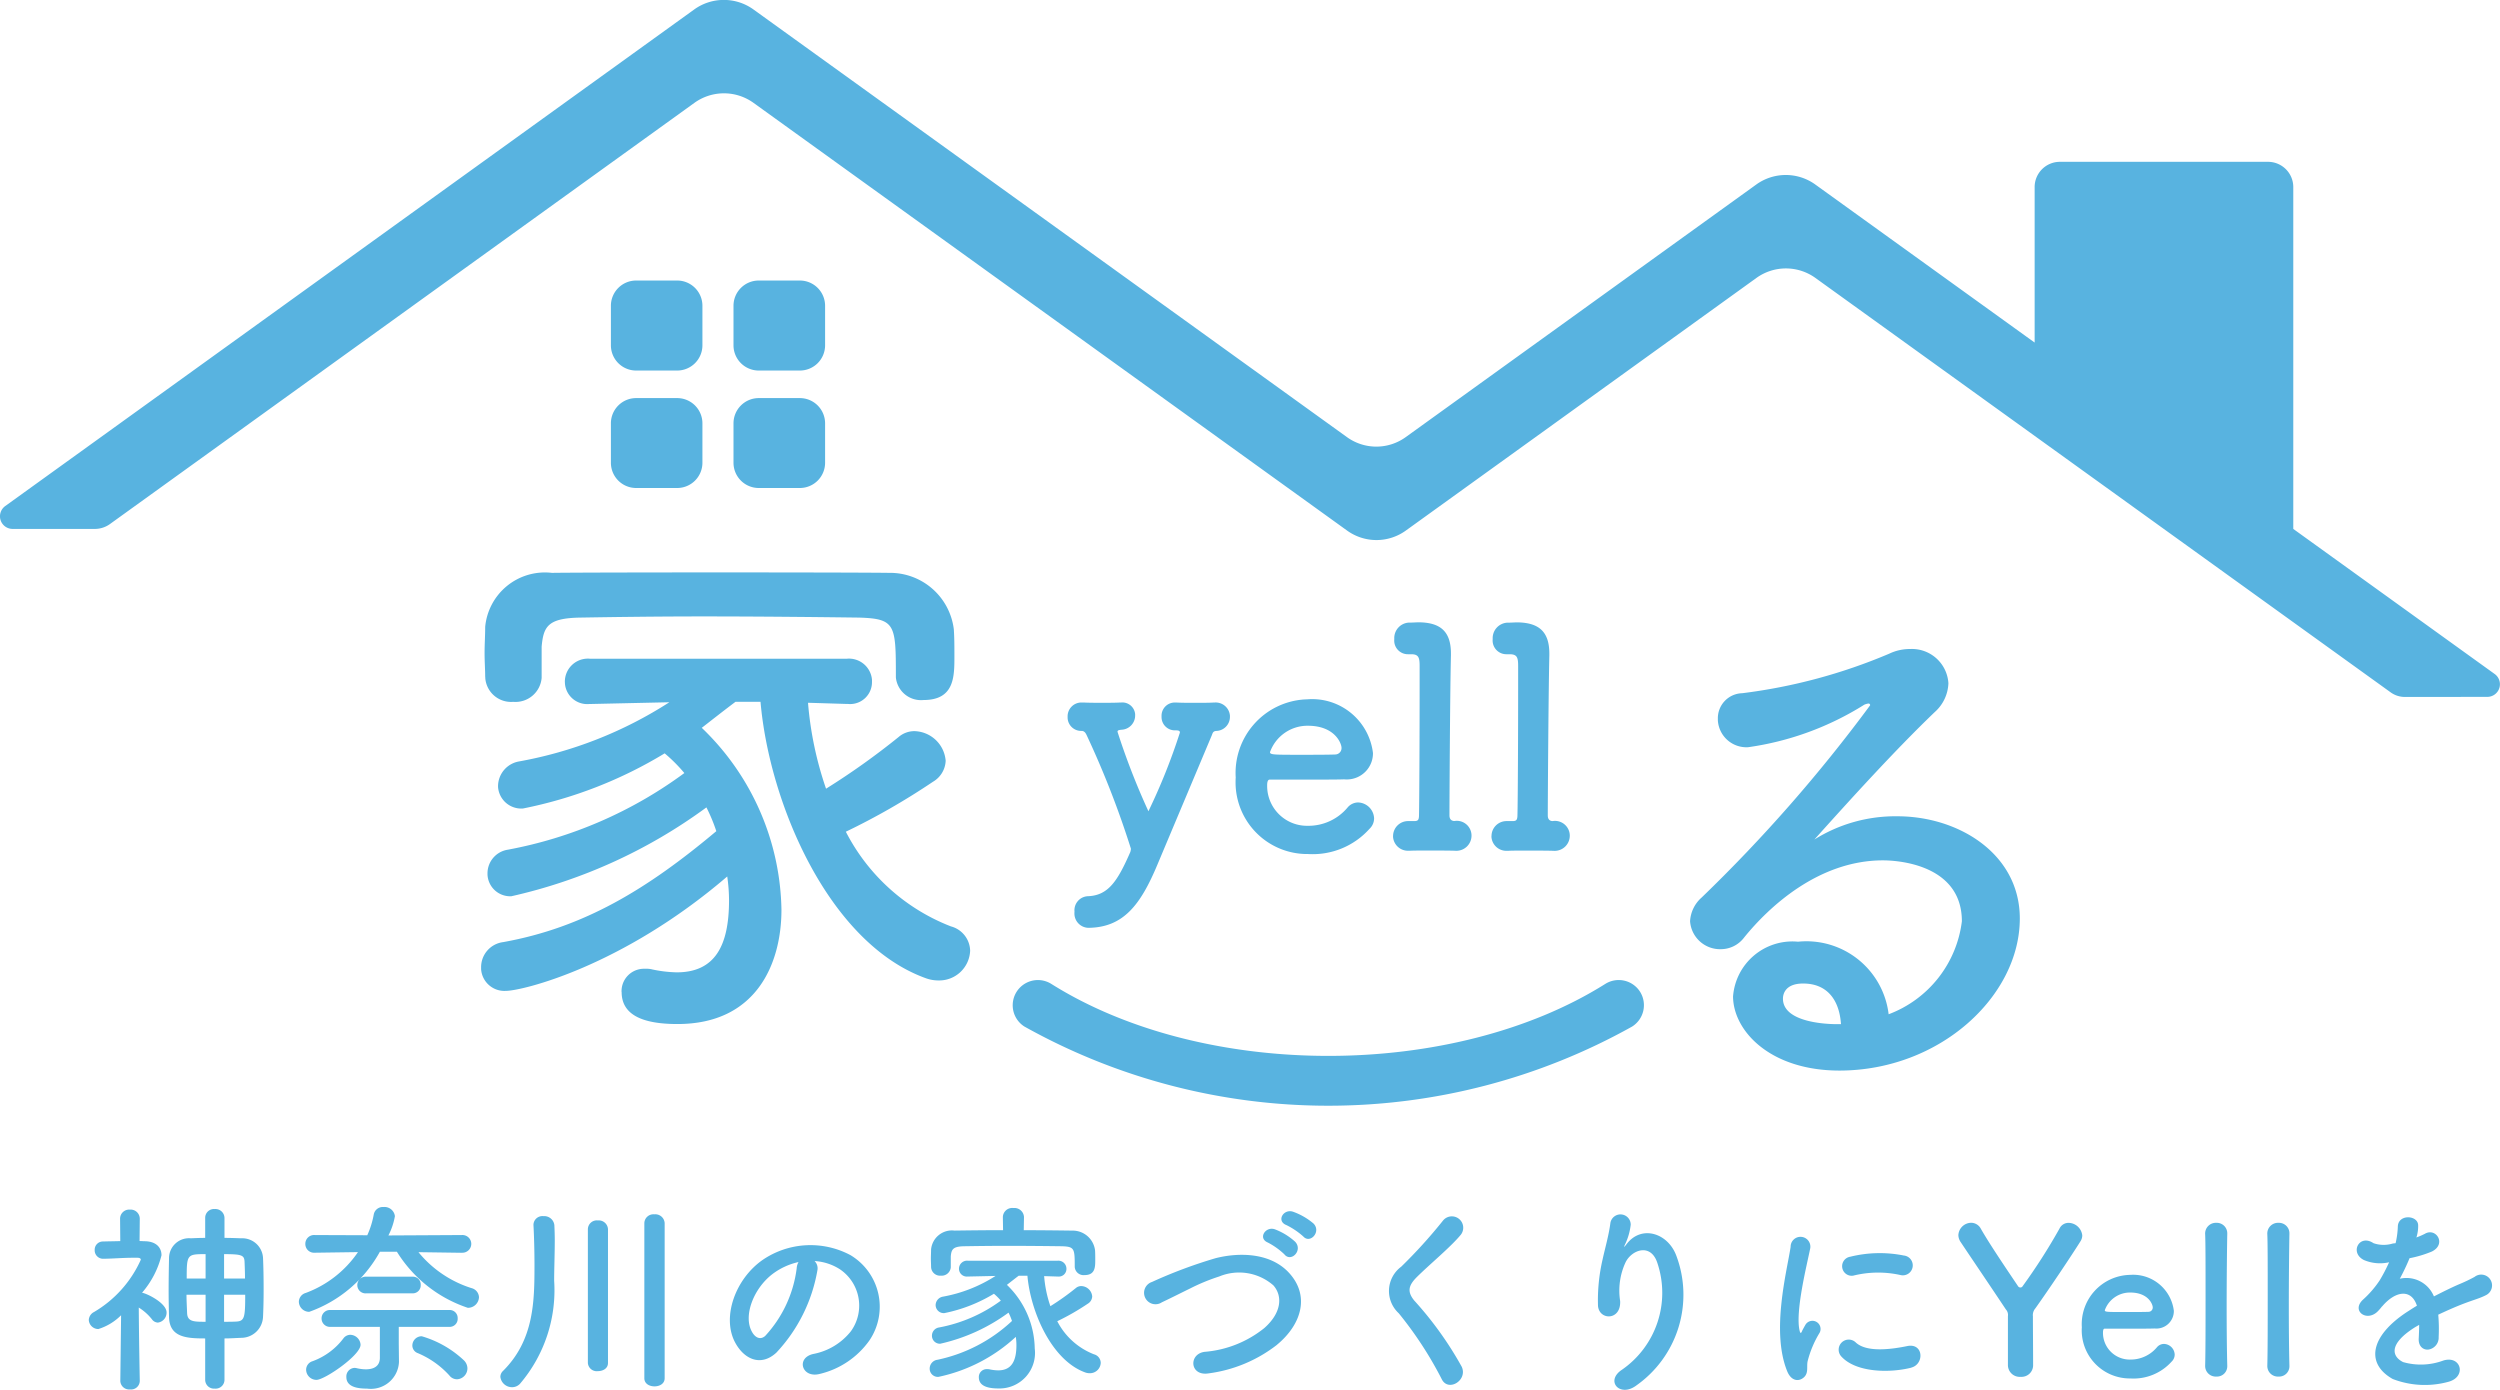
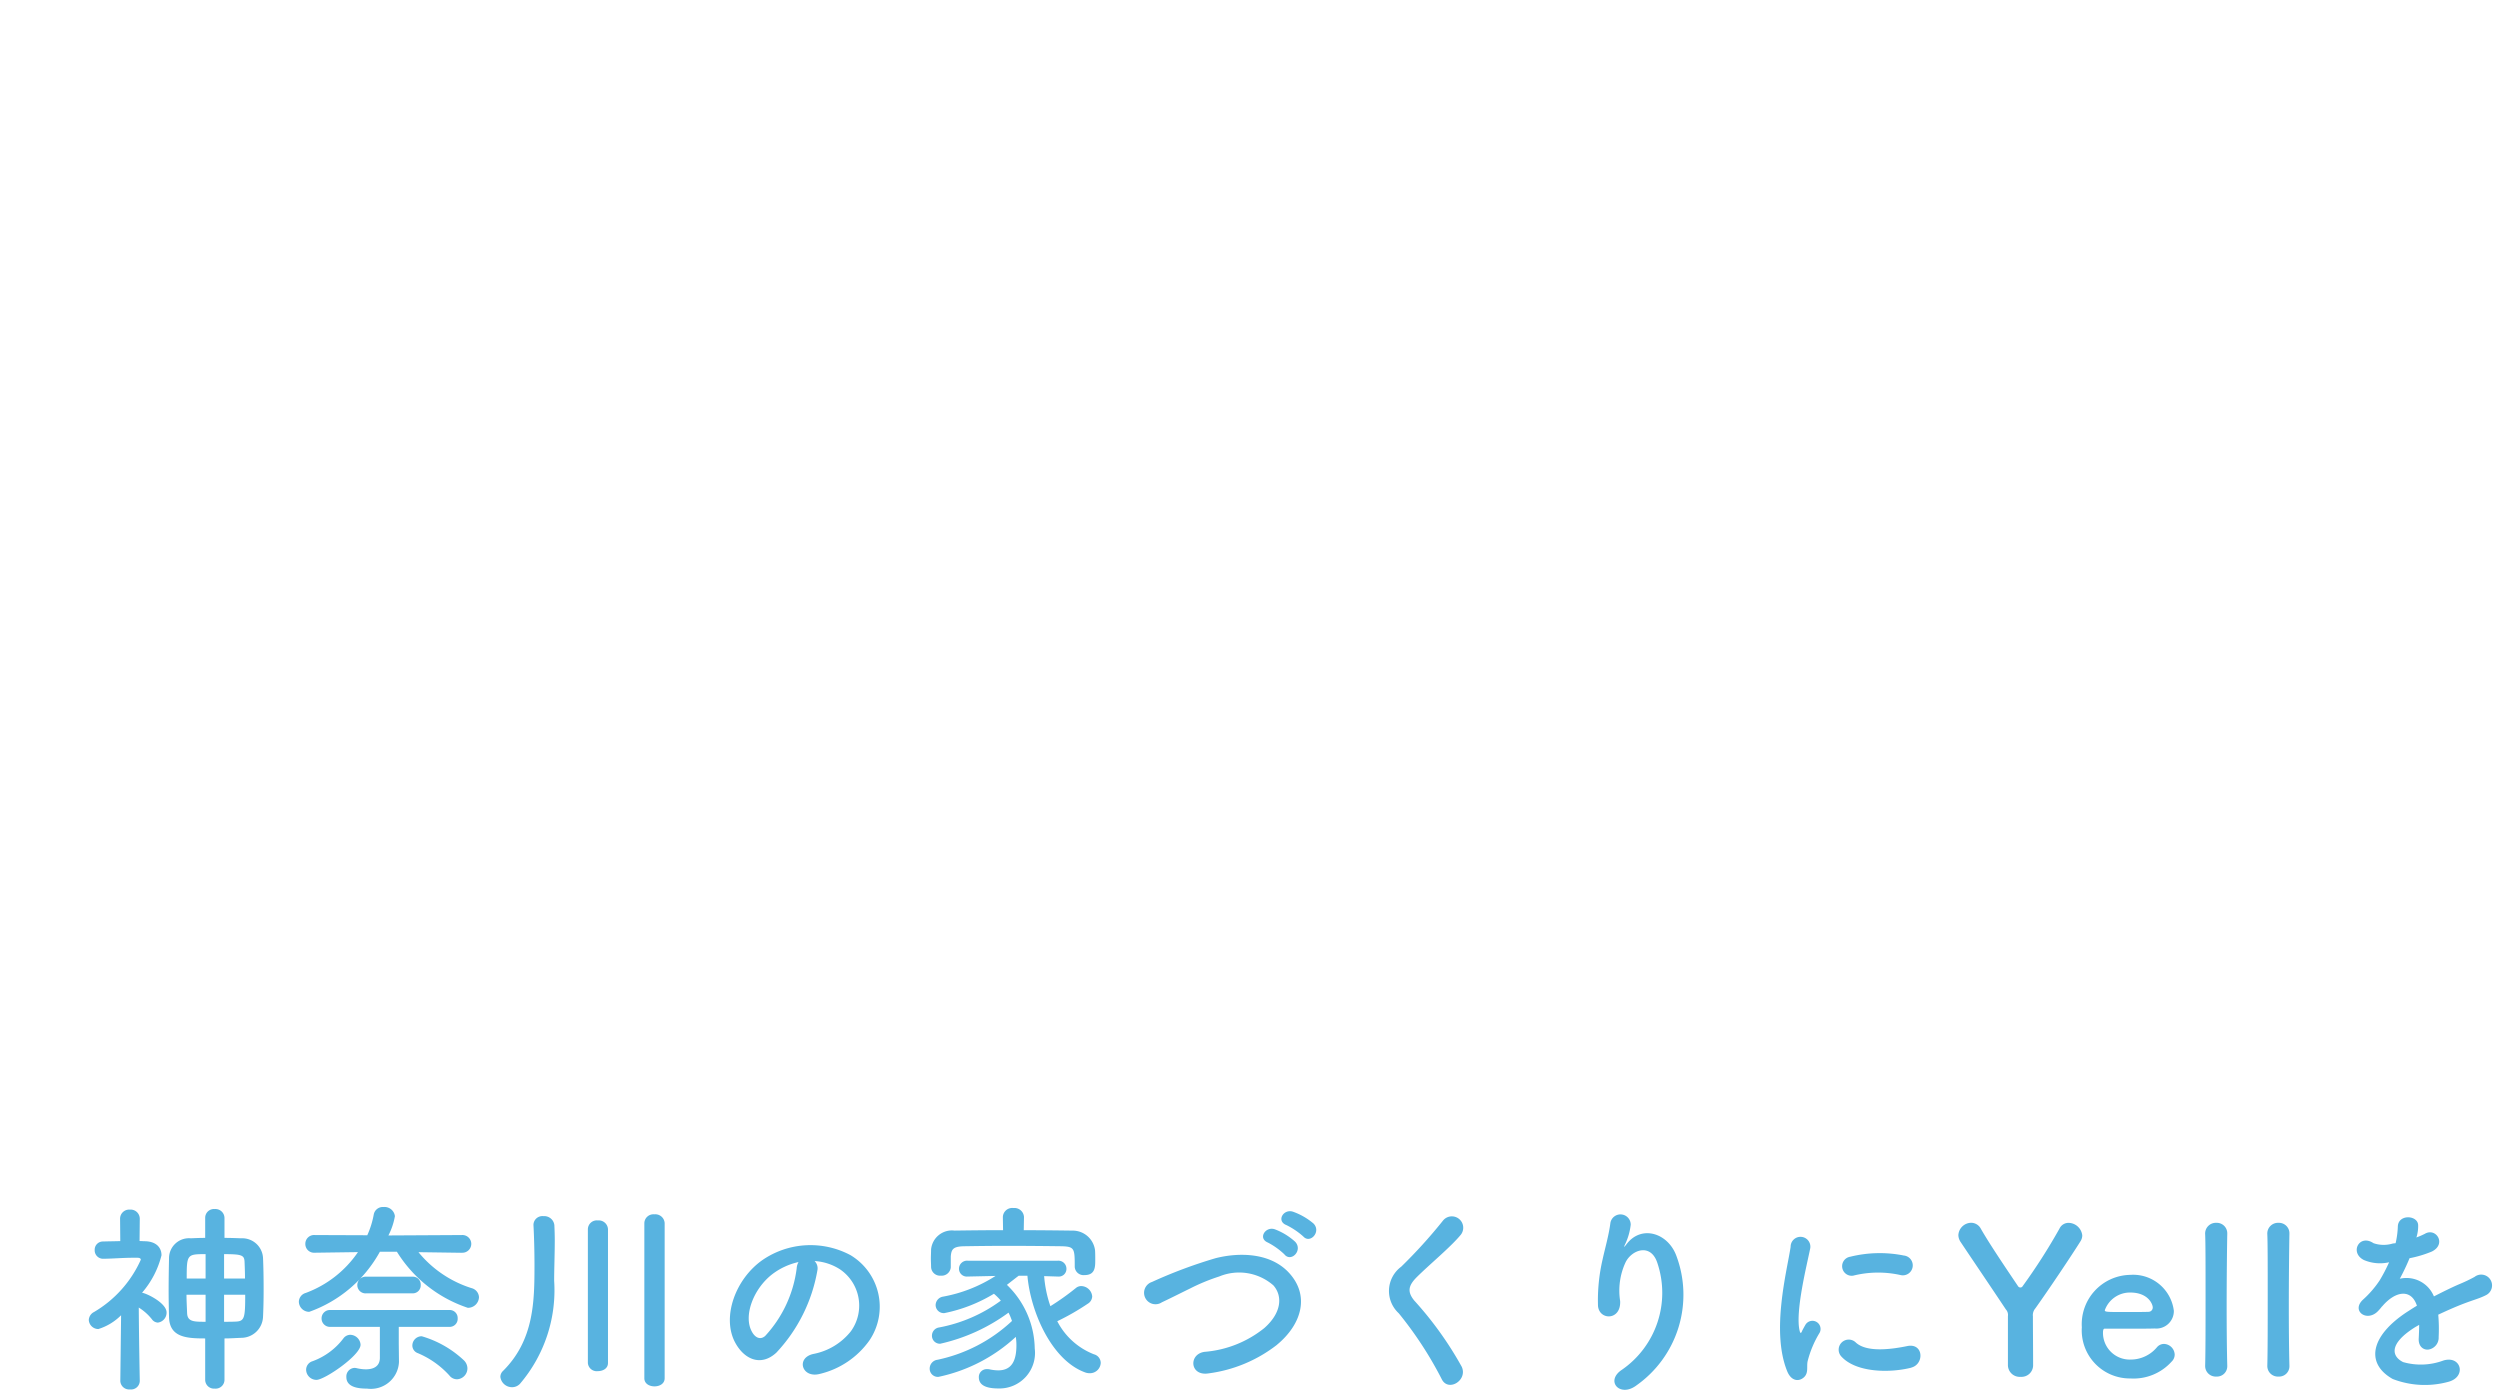
<svg xmlns="http://www.w3.org/2000/svg" width="160" height="88.948" viewBox="0 0 160 88.948">
  <g id="logo" transform="translate(-728.536 -690.037)">
    <path id="パス_13785" data-name="パス 13785" d="M-69.868.325a.564.564,0,0,0,.611.546.568.568,0,0,0,.624-.546V-2.34c.364,0,.715-.026,1.066-.039a1.4,1.4,0,0,0,1.4-1.326c.026-.52.039-1.144.039-1.781,0-.728-.013-1.456-.039-2.015a1.331,1.331,0,0,0-1.4-1.248c-.351-.013-.7-.026-1.066-.026v-1.274a.58.58,0,0,0-.624-.572.562.562,0,0,0-.611.572v1.274c-.325,0-.624.013-.923.026a1.278,1.278,0,0,0-1.391,1.261c-.013.637-.026,1.365-.026,2.08,0,.6.013,1.183.026,1.716.039,1.287,1.131,1.352,2.314,1.352Zm-4.186.052s-.052-2.678-.065-4.693a3.27,3.27,0,0,1,.845.754.49.49,0,0,0,.377.208A.641.641,0,0,0-72.339-4c0-.559-1.079-1.131-1.495-1.248a.165.165,0,0,0-.078-.013,5.816,5.816,0,0,0,1.248-2.4c0-.507-.351-.884-1.053-.9-.117,0-.234-.013-.351-.013L-74.054-10a.587.587,0,0,0-.637-.585.583.583,0,0,0-.624.585l.013,1.43c-.364.013-.728.013-1.092.026a.525.525,0,0,0-.546.546.539.539,0,0,0,.559.559h.013c.741-.013,1.235-.065,1.924-.065h.208c.078,0,.247,0,.247.13a7.367,7.367,0,0,1-2.99,3.341.606.606,0,0,0-.338.507.614.614,0,0,0,.611.585,3.537,3.537,0,0,0,1.456-.884L-75.3.377V.39a.566.566,0,0,0,.624.533A.558.558,0,0,0-74.054.39Zm5.395-6.552v-1.56c1.2,0,1.3.078,1.313.546.013.325.026.663.026,1.014Zm-1.183,0h-1.209c0-1.547.026-1.56,1.209-1.56Zm2.535,1.04c0,1.456-.039,1.69-.585,1.716-.26.013-.52.013-.767.013V-5.135Zm-2.535,1.729c-.741,0-1.157,0-1.183-.546-.013-.39-.039-.793-.039-1.183h1.222Zm16.393-4.42a.57.57,0,0,0,.611-.572.568.568,0,0,0-.611-.559l-4.693.026a4.267,4.267,0,0,0,.416-1.235.671.671,0,0,0-.728-.585.59.59,0,0,0-.624.468,5.644,5.644,0,0,1-.416,1.339l-3.354-.013a.561.561,0,0,0-.611.559.559.559,0,0,0,.6.572h.013l2.756-.039a6.976,6.976,0,0,1-3.341,2.613.6.6,0,0,0-.442.559.663.663,0,0,0,.663.65,8.35,8.35,0,0,0,4.524-3.848H-57.6A8.5,8.5,0,0,0-53.06-4.3a.706.706,0,0,0,.715-.676.626.626,0,0,0-.481-.585,7.172,7.172,0,0,1-3.393-2.3l2.756.039Zm-3.146,2.6a.507.507,0,0,0,.52-.533.5.5,0,0,0-.52-.533H-59.56a.539.539,0,0,0-.572.546.527.527,0,0,0,.572.52Zm2.847,5.5a.7.7,0,0,0,.663-.7.727.727,0,0,0-.234-.52,6.629,6.629,0,0,0-2.691-1.534.6.6,0,0,0-.6.6.523.523,0,0,0,.351.481A5.726,5.726,0,0,1-54.243.026.612.612,0,0,0-53.749.273Zm-.494-3.354a.514.514,0,0,0,.533-.546.51.51,0,0,0-.533-.533h-7.618a.533.533,0,0,0-.559.533.536.536,0,0,0,.559.546h3.172v1.976c0,.559-.416.741-.9.741a2.609,2.609,0,0,1-.546-.065A.761.761,0,0,0-60.3-.455a.547.547,0,0,0-.533.585c0,.676.819.741,1.326.741a1.8,1.8,0,0,0,2.041-1.7V-.858L-57.479-2V-3.081Zm-5.681,1.144a.679.679,0,0,0-.663-.637.56.56,0,0,0-.429.221A4.336,4.336,0,0,1-62.992-.884a.574.574,0,0,0-.416.546.663.663,0,0,0,.663.65C-62.225.312-59.924-1.261-59.924-1.937ZM-41.762.208c0,.351.325.52.65.52s.65-.169.65-.52V-9.724a.6.6,0,0,0-.663-.559.581.581,0,0,0-.637.559Zm-3.614-.975a.568.568,0,0,0,.637.52c.325,0,.65-.169.65-.52V-9.334a.594.594,0,0,0-.65-.559.574.574,0,0,0-.637.559ZM-49.718.559a9.224,9.224,0,0,0,2.184-6.591c0-.728.039-1.716.039-2.587,0-.351-.013-.689-.026-.975a.65.65,0,0,0-.7-.572.571.571,0,0,0-.637.533v.039c.039.689.065,1.7.065,2.535,0,2.34-.026,4.823-2.015,6.8a.527.527,0,0,0-.169.377.752.752,0,0,0,.754.663A.692.692,0,0,0-49.718.559Zm18.85-7.852a3.372,3.372,0,0,1,1.612.52A2.806,2.806,0,0,1-28.542-2.8a4.028,4.028,0,0,1-2.418,1.456c-1.118.26-.715,1.573.429,1.274A5.435,5.435,0,0,0-27.359-2.21a3.848,3.848,0,0,0-1.209-5.46,5.431,5.431,0,0,0-5.616.3c-1.742,1.209-2.613,3.627-1.794,5.239.572,1.118,1.664,1.625,2.665.7a10.239,10.239,0,0,0,2.626-5.265A.65.65,0,0,0-30.868-7.293Zm-1.027.065a.919.919,0,0,0-.117.4A7.81,7.81,0,0,1-34.028-2.5c-.325.286-.663.091-.858-.286-.546-1,.1-2.73,1.313-3.666A4.308,4.308,0,0,1-31.9-7.228Zm14.43-2.873v-.013a.611.611,0,0,0-.676-.572.6.6,0,0,0-.676.572v.013l.013.832c-1.066,0-2.119.013-3.107.026a1.343,1.343,0,0,0-1.5,1.209c0,.195-.013.39-.013.585s.013.377.013.533a.577.577,0,0,0,.624.559.587.587,0,0,0,.637-.533v-.7c.039-.455.143-.637.858-.65.793-.013,1.755-.026,2.756-.026,1.209,0,2.457.013,3.5.026.806.026.819.156.819,1.3v.026a.565.565,0,0,0,.624.52c.689,0,.689-.52.689-.975,0-.208,0-.429-.013-.611a1.44,1.44,0,0,0-1.443-1.261c-1-.013-2.054-.026-3.12-.026Zm2.158,3.8h.026a.488.488,0,0,0,.533-.494.516.516,0,0,0-.559-.52h-5.759a.516.516,0,0,0-.559.52.5.5,0,0,0,.546.494h.013l1.781-.039a9.269,9.269,0,0,1-3.367,1.326.56.56,0,0,0-.468.546.521.521,0,0,0,.559.507A9.83,9.83,0,0,0-19.389-5.2a3.549,3.549,0,0,1,.442.442A9.656,9.656,0,0,1-22.9-3.042a.531.531,0,0,0-.455.52.508.508,0,0,0,.533.52,11.705,11.705,0,0,0,4.368-1.989,3.833,3.833,0,0,1,.221.533A9.966,9.966,0,0,1-23-.975.569.569,0,0,0-23.5-.4a.523.523,0,0,0,.559.52,10.46,10.46,0,0,0,4.953-2.561,3.814,3.814,0,0,1,.039.533c0,1.014-.312,1.612-1.17,1.612a2.829,2.829,0,0,1-.546-.065.633.633,0,0,0-.156-.013.5.5,0,0,0-.533.52c0,.494.442.715,1.248.715A2.274,2.274,0,0,0-16.777-1.7a5.767,5.767,0,0,0-1.781-4.069c.234-.182.481-.377.754-.585h.559c.195,2.262,1.521,5.395,3.692,6.188a.853.853,0,0,0,.3.052.692.692,0,0,0,.7-.663.576.576,0,0,0-.429-.546,4.458,4.458,0,0,1-2.353-2.119,15.383,15.383,0,0,0,1.95-1.118.57.57,0,0,0,.286-.468.72.72,0,0,0-.7-.663.536.536,0,0,0-.351.13,16.279,16.279,0,0,1-1.625,1.157,7.7,7.7,0,0,1-.4-1.924ZM.41-8.866c.442.494,1.17-.312.65-.832a4.192,4.192,0,0,0-1.313-.754c-.611-.195-1.079.6-.416.858A4.765,4.765,0,0,1,.41-8.866Zm-1.2,1.157C-.357-7.2.4-7.982-.11-8.528A4.063,4.063,0,0,0-1.4-9.321c-.6-.221-1.118.572-.455.845A4.549,4.549,0,0,1-.786-7.709Zm-.481,5.772C.332-3.263.852-5.122-.552-6.591c-1.2-1.248-3.172-1.261-4.654-.884A30.653,30.653,0,0,0-9.275-5.954a.731.731,0,1,0,.637,1.3c.637-.3,1.222-.6,1.807-.884a12.636,12.636,0,0,1,1.859-.767A3.333,3.333,0,0,1-1.5-5.733c.6.689.52,1.755-.585,2.73A6.989,6.989,0,0,1-5.908-1.482c-1.04.143-.949,1.573.26,1.378A9.033,9.033,0,0,0-1.267-1.937Zm11.817,1.4A22.478,22.478,0,0,0,7.507-4.771c-.429-.533-.4-.923.156-1.482.806-.806,2.184-1.937,2.834-2.73A.728.728,0,1,0,9.34-9.867,31.937,31.937,0,0,1,6.675-6.929a1.935,1.935,0,0,0-.156,2.977A23.975,23.975,0,0,1,9.275.273C9.691,1.105,10.952.338,10.549-.533ZM21.717.676a7.1,7.1,0,0,0,2.574-8.294c-.533-1.469-2.223-2-3.172-.78-.13.169-.26.338-.091-.013a3.9,3.9,0,0,0,.338-1.209.655.655,0,0,0-1.3-.117c-.1.793-.351,1.651-.494,2.314a11.562,11.562,0,0,0-.3,3c.078.936,1.482.949,1.417-.312a4.3,4.3,0,0,1,.338-2.457c.377-.806,1.612-1.287,2.041.013A5.987,5.987,0,0,1,20.807-.338C19.715.377,20.664,1.456,21.717.676ZM38.617-6.4a.636.636,0,1,0,.221-1.248,7.847,7.847,0,0,0-3.419.078A.612.612,0,1,0,35.6-6.357,6.586,6.586,0,0,1,38.617-6.4Zm.7,5.928c.858-.221.793-1.6-.26-1.378-1.014.208-2.574.416-3.276-.221a.644.644,0,0,0-.923.9C35.8-.156,37.927-.117,39.319-.468ZM32.442.156c.325-.286.169-.689.247-1.04a6.555,6.555,0,0,1,.767-1.82.521.521,0,0,0-.91-.507c-.052.091-.2.351-.221.416-.052.117-.1.156-.143-.013-.312-1.209.468-4.264.676-5.317A.632.632,0,1,0,31.6-8.2c-.234,1.547-1.261,5.395-.221,7.956C31.635.39,32.117.442,32.442.156ZM45.507-.65a.756.756,0,0,0,.819.767.741.741,0,0,0,.793-.728c0-1.053-.013-2.366-.013-3.146a.661.661,0,0,1,.156-.507c.845-1.183,2.3-3.354,2.886-4.29a.71.71,0,0,0,.117-.377.9.9,0,0,0-.871-.806.637.637,0,0,0-.585.364,37.156,37.156,0,0,1-2.353,3.679A.17.17,0,0,1,46.3-5.6a.188.188,0,0,1-.156-.1c-.91-1.352-1.82-2.7-2.366-3.653a.709.709,0,0,0-.624-.39.837.837,0,0,0-.819.793.833.833,0,0,0,.156.455c.624.936,1.937,2.873,2.886,4.3a.519.519,0,0,1,.13.429ZM55.985-.858a.621.621,0,0,0,.195-.455.709.709,0,0,0-.689-.676.591.591,0,0,0-.442.208,2.19,2.19,0,0,1-1.69.793,1.711,1.711,0,0,1-1.768-1.729c0-.143.026-.247.1-.247,2.522,0,2.795,0,3.2-.013a1.121,1.121,0,0,0,1.235-1.131,2.626,2.626,0,0,0-2.808-2.3,3.158,3.158,0,0,0-3.081,3.354A3.079,3.079,0,0,0,53.346.221,3.273,3.273,0,0,0,55.985-.858ZM54.516-4.043c-.351.013-.936.013-1.469.013-1.209,0-1.339,0-1.339-.117a1.708,1.708,0,0,1,1.625-1.131c1.17,0,1.443.767,1.443.949A.275.275,0,0,1,54.516-4.043ZM58.13-.585A.675.675,0,0,0,58.845.1a.66.66,0,0,0,.7-.676V-.6c-.026-.988-.039-2.379-.039-3.757,0-2.028.026-4.03.039-4.667v-.026a.671.671,0,0,0-.7-.689.685.685,0,0,0-.715.728c.026.52.026,2.171.026,3.913s0,3.588-.026,4.5Zm3.978,0A.675.675,0,0,0,62.823.1a.66.66,0,0,0,.7-.676V-.6c-.026-.988-.039-2.379-.039-3.757,0-2.028.026-4.03.039-4.667v-.026a.671.671,0,0,0-.7-.689.685.685,0,0,0-.715.728c.026.52.026,2.171.026,3.913s0,3.588-.026,4.5ZM71.662-8.84a2.458,2.458,0,0,0,.1-.754c-.026-.637-1.248-.715-1.3.065a5.424,5.424,0,0,1-.143,1.092c-.065.013-.143.013-.195.026a2,2,0,0,1-1.222-.026c-.91-.611-1.547.611-.611,1.079a2.626,2.626,0,0,0,1.612.143A10.837,10.837,0,0,1,69.3-6.058a6.489,6.489,0,0,1-1.053,1.222c-.78.7.169,1.443.884.806a2.847,2.847,0,0,0,.3-.338l.052-.052c.845-.975,1.846-1.105,2.2-.013-.247.143-.455.286-.637.4-2.353,1.547-2.665,3.3-.91,4.29a5.71,5.71,0,0,0,3.549.182c1.2-.312.832-1.716-.312-1.365a4.133,4.133,0,0,1-2.574.1c-.728-.364-.923-1.144.689-2.184.1-.065.221-.13.338-.2,0,.273-.013.572-.026.845-.039.507.26.754.585.741a.769.769,0,0,0,.689-.806,10.387,10.387,0,0,0-.026-1.43c.52-.247,1.105-.507,1.651-.715.689-.26.988-.325,1.4-.533a.693.693,0,1,0-.728-1.17,9.985,9.985,0,0,1-1.014.481c-.507.221-1.053.494-1.586.767a1.9,1.9,0,0,0-2.184-1.131,13.264,13.264,0,0,0,.624-1.313,7.311,7.311,0,0,0,1.43-.429c.962-.481.26-1.56-.455-1.131a4.572,4.572,0,0,1-.546.234Z" transform="translate(811.536 778.037)" fill="#58b3e0" />
-     <path id="合体_15" data-name="合体 15" d="M1013.038,748.071a1.613,1.613,0,0,1,1.717-2.732c9.779,6.141,25.68,6.141,35.453,0a1.617,1.617,0,0,1,2.229.507v0a1.615,1.615,0,0,1-.514,2.223,39.85,39.85,0,0,1-38.886,0Zm45.348-1.939a3.81,3.81,0,0,1,4.1-3.5l.057.005a5.3,5.3,0,0,1,5.8,4.644,7.309,7.309,0,0,0,4.687-5.95c0-3.9-4.716-3.9-5.051-3.9-4.163,0-7.358,3.048-8.889,4.943a1.867,1.867,0,0,1-1.483.742,1.924,1.924,0,0,1-1.972-1.787,2.174,2.174,0,0,1,.742-1.521,97.753,97.753,0,0,0,10.781-12.3.1.1,0,0,0-.084-.113.08.08,0,0,0-.031,0,.943.943,0,0,0-.26.075,18.929,18.929,0,0,1-7.434,2.72,1.831,1.831,0,0,1-1.936-1.721c0-.034,0-.071,0-.1a1.6,1.6,0,0,1,1.559-1.635,35.148,35.148,0,0,0,9.406-2.529,3.058,3.058,0,0,1,1.337-.3,2.339,2.339,0,0,1,2.453,2.194,2.585,2.585,0,0,1-.855,1.824c-2.523,2.415-5.387,5.572-7.725,8.177a9.754,9.754,0,0,1,5.31-1.49c3.942,0,7.84,2.415,7.84,6.541,0,4.981-5.128,9.734-11.553,9.734-4.458-.006-6.8-2.566-6.8-4.76Zm3.193.153c0,1.444,2.529,1.629,3.454,1.629h.26c-.108-1.6-.926-2.6-2.414-2.6-1.261-.006-1.3.811-1.3.964Zm-74.329-.425a1.435,1.435,0,0,1,1.379-1.491,1.459,1.459,0,0,1,.148,0,1.51,1.51,0,0,1,.444.044,8.267,8.267,0,0,0,1.56.185c2.453,0,3.347-1.712,3.347-4.608a10.7,10.7,0,0,0-.115-1.528c-6.762,5.8-13.15,7.321-14.159,7.321a1.493,1.493,0,0,1-1.593-1.385c0-.033,0-.065,0-.1a1.615,1.615,0,0,1,1.415-1.635c5.171-.933,9.212-3.386,13.638-7.1a10.876,10.876,0,0,0-.633-1.522,33.482,33.482,0,0,1-12.485,5.687,1.455,1.455,0,0,1-1.526-1.38c0-.036,0-.074,0-.11a1.532,1.532,0,0,1,1.306-1.49,27.5,27.5,0,0,0,11.293-4.905,10.353,10.353,0,0,0-1.26-1.261,27.956,27.956,0,0,1-9.07,3.53,1.489,1.489,0,0,1-1.594-1.376c0-.022,0-.046,0-.069a1.617,1.617,0,0,1,1.337-1.566,26.4,26.4,0,0,0,9.627-3.789l-5.089.113h-.039a1.431,1.431,0,0,1-1.554-1.3c0-.037-.005-.077-.006-.116a1.474,1.474,0,0,1,1.456-1.489,1.1,1.1,0,0,1,.141.005h16.459a1.479,1.479,0,0,1,1.6,1.346c0,.046,0,.092,0,.138a1.4,1.4,0,0,1-1.384,1.419,1.355,1.355,0,0,1-.143-.007h-.076l-2.491-.076a22.442,22.442,0,0,0,1.154,5.5,47.152,47.152,0,0,0,4.647-3.31,1.548,1.548,0,0,1,1-.374,2.059,2.059,0,0,1,2.009,1.9,1.632,1.632,0,0,1-.818,1.343,44.408,44.408,0,0,1-5.571,3.194,12.72,12.72,0,0,0,6.725,6.059,1.65,1.65,0,0,1,1.23,1.56,1.982,1.982,0,0,1-2.009,1.9,2.376,2.376,0,0,1-.855-.153c-6.211-2.263-9.994-11.217-10.552-17.681h-1.6c-.785.588-1.49,1.147-2.16,1.666a16.493,16.493,0,0,1,5.1,11.637c0,3.453-1.6,7.32-6.655,7.32-2.313,0-3.573-.627-3.573-2.047Zm28.988-5.147a.9.9,0,0,1,.8-.983.665.665,0,0,1,.077-.005c1.28-.058,1.876-.951,2.694-2.826a.79.79,0,0,0,.039-.216,58.911,58.911,0,0,0-2.808-7.213c-.063-.133-.139-.324-.349-.324a.867.867,0,0,1-.894-.841c0-.02,0-.042,0-.065a.886.886,0,0,1,.861-.912h.147c.349.019.773.019,1.2.019s.854,0,1.166-.019h.057a.822.822,0,0,1,.891.745c0,.03,0,.062,0,.092a.91.91,0,0,1-.875.906c-.177.019-.253.038-.253.132a45.4,45.4,0,0,0,1.978,5.085,38.859,38.859,0,0,0,2.015-5.037c0-.122-.1-.141-.3-.141a.851.851,0,0,1-.875-.827.7.7,0,0,1,0-.079.847.847,0,0,1,.818-.874h.132c.349.019.792.019,1.217.019s.855,0,1.167-.019h.057a.916.916,0,0,1,.986.841c0,.024,0,.047,0,.071a.9.9,0,0,1-.891.906h0c-.191.025-.209.121-.267.273-.969,2.307-2.464,5.855-3.473,8.257-1.084,2.6-2.186,4.05-4.436,4.071a.918.918,0,0,1-.886-.946c0-.033,0-.064.008-.1Zm10.318-8.581a4.712,4.712,0,0,1,4.405-5l.189-.008a3.918,3.918,0,0,1,4.19,3.436,1.674,1.674,0,0,1-1.655,1.693,1.517,1.517,0,0,1-.19-.007c-.6.018-1.008.018-4.766.018-.121,0-.161.152-.161.368a2.552,2.552,0,0,0,2.517,2.587c.039,0,.079,0,.119,0a3.262,3.262,0,0,0,2.523-1.185.891.891,0,0,1,.659-.309,1.061,1.061,0,0,1,1.026,1.007.916.916,0,0,1-.291.678,4.882,4.882,0,0,1-3.935,1.616,4.589,4.589,0,0,1-4.64-4.539c0-.12,0-.238.01-.358Zm2.193-1.635c0,.177.191.177,2,.177.792,0,1.666,0,2.186-.019a.409.409,0,0,0,.393-.427v0c0-.266-.412-1.412-2.154-1.412a2.549,2.549,0,0,0-2.421,1.679Zm14.178,5.374a.959.959,0,0,1,.961-.953c.022,0,.044,0,.066,0h.31c.247,0,.323-.058.323-.405.026-.9.044-5.433.044-8.049V725c0-.539-.057-.761-.545-.761h-.215a.878.878,0,0,1-.873-.882c0-.029,0-.059.005-.087a.991.991,0,0,1,.927-1.051l.043,0c.228,0,.425-.019.614-.019,1.4.019,2.041.622,2.041,2v.114c-.056,2.25-.1,9.266-.1,10.236,0,.152.039.349.3.368a.95.95,0,0,1,1.095.775.909.909,0,0,1,.013.156.969.969,0,0,1-.965.974c-.033,0-.067,0-.1-.005h-.043c-.406-.012-1.085-.012-1.705-.012-.445,0-.868,0-1.1.012h-.084a.954.954,0,0,1-1.016-.887c0-.02,0-.042,0-.063Zm-6.3,0a.959.959,0,0,1,.961-.953c.022,0,.044,0,.066,0h.31c.254,0,.323-.058.323-.405.02-.9.039-5.433.039-8.049V725c0-.539-.057-.761-.538-.761h-.215a.873.873,0,0,1-.873-.873.757.757,0,0,1,.005-.1.99.99,0,0,1,.923-1.051l.047,0c.234,0,.431-.019.62-.019,1.4.019,2.035.622,2.035,2v.114c-.057,2.25-.095,9.266-.095,10.236,0,.152.038.349.31.368a.942.942,0,0,1,1.088.769.87.87,0,0,1,.014.162.97.97,0,0,1-.966.974c-.033,0-.066,0-.1-.005h-.039c-.405-.012-1.084-.012-1.705-.012-.449,0-.874,0-1.108.012h-.084a.957.957,0,0,1-1.02-.89c0-.02,0-.039,0-.06Zm-58.105-10.19c0-.444-.039-.97-.039-1.522s.039-1.116.039-1.673a3.839,3.839,0,0,1,4.182-3.464l.09.009c2.826-.038,18.734-.038,21.593,0a4.112,4.112,0,0,1,4.126,3.6c.039.521.039,1.154.039,1.751,0,1.292,0,2.787-1.972,2.787a1.617,1.617,0,0,1-1.774-1.441l0-.047v-.07c0-3.272-.038-3.644-2.345-3.717-2.972-.038-6.54-.075-9.994-.075-2.859,0-5.61.037-7.879.075-2.047.038-2.338.559-2.453,1.864v2a1.68,1.68,0,0,1-1.818,1.528h0a1.657,1.657,0,0,1-1.789-1.514c0-.033,0-.068-.005-.1Zm122.871,1.292a1.559,1.559,0,0,1-.944-.311l-36.792-26.505a3.23,3.23,0,0,0-3.777,0l-22.428,16.161a3.213,3.213,0,0,1-3.777,0l-37.98-27.367a3.236,3.236,0,0,0-3.783,0L954.49,715.919a1.655,1.655,0,0,1-.95.3h-5.267a.808.808,0,0,1-.469-1.463l44.1-31.785a3.245,3.245,0,0,1,3.783,0l37.98,27.367a3.213,3.213,0,0,0,3.777,0l22.428-16.161a3.23,3.23,0,0,1,3.777,0l14.038,10.115v-9.951a1.615,1.615,0,0,1,1.616-1.616h13.32a1.616,1.616,0,0,1,1.617,1.616v21.878l12.879,9.278a.808.808,0,0,1-.469,1.471ZM996.03,713.6a1.616,1.616,0,0,1-1.616-1.616v-2.522a1.616,1.616,0,0,1,1.616-1.616h2.63a1.616,1.616,0,0,1,1.616,1.616v2.522a1.616,1.616,0,0,1-1.616,1.616Zm-7.846,0a1.615,1.615,0,0,1-1.616-1.616v-2.522a1.615,1.615,0,0,1,1.616-1.616h2.624a1.616,1.616,0,0,1,1.617,1.616v2.522a1.616,1.616,0,0,1-1.617,1.616Zm7.846-7.517a1.616,1.616,0,0,1-1.616-1.616v-2.529a1.616,1.616,0,0,1,1.616-1.616h2.63a1.616,1.616,0,0,1,1.616,1.616v2.529a1.616,1.616,0,0,1-1.616,1.616Zm-7.846,0a1.615,1.615,0,0,1-1.616-1.616v-2.529a1.615,1.615,0,0,1,1.616-1.616h2.624a1.616,1.616,0,0,1,1.617,1.616v2.529a1.616,1.616,0,0,1-1.617,1.616Z" transform="translate(-218.934 7.669)" fill="#58b3e0" />
  </g>
</svg>